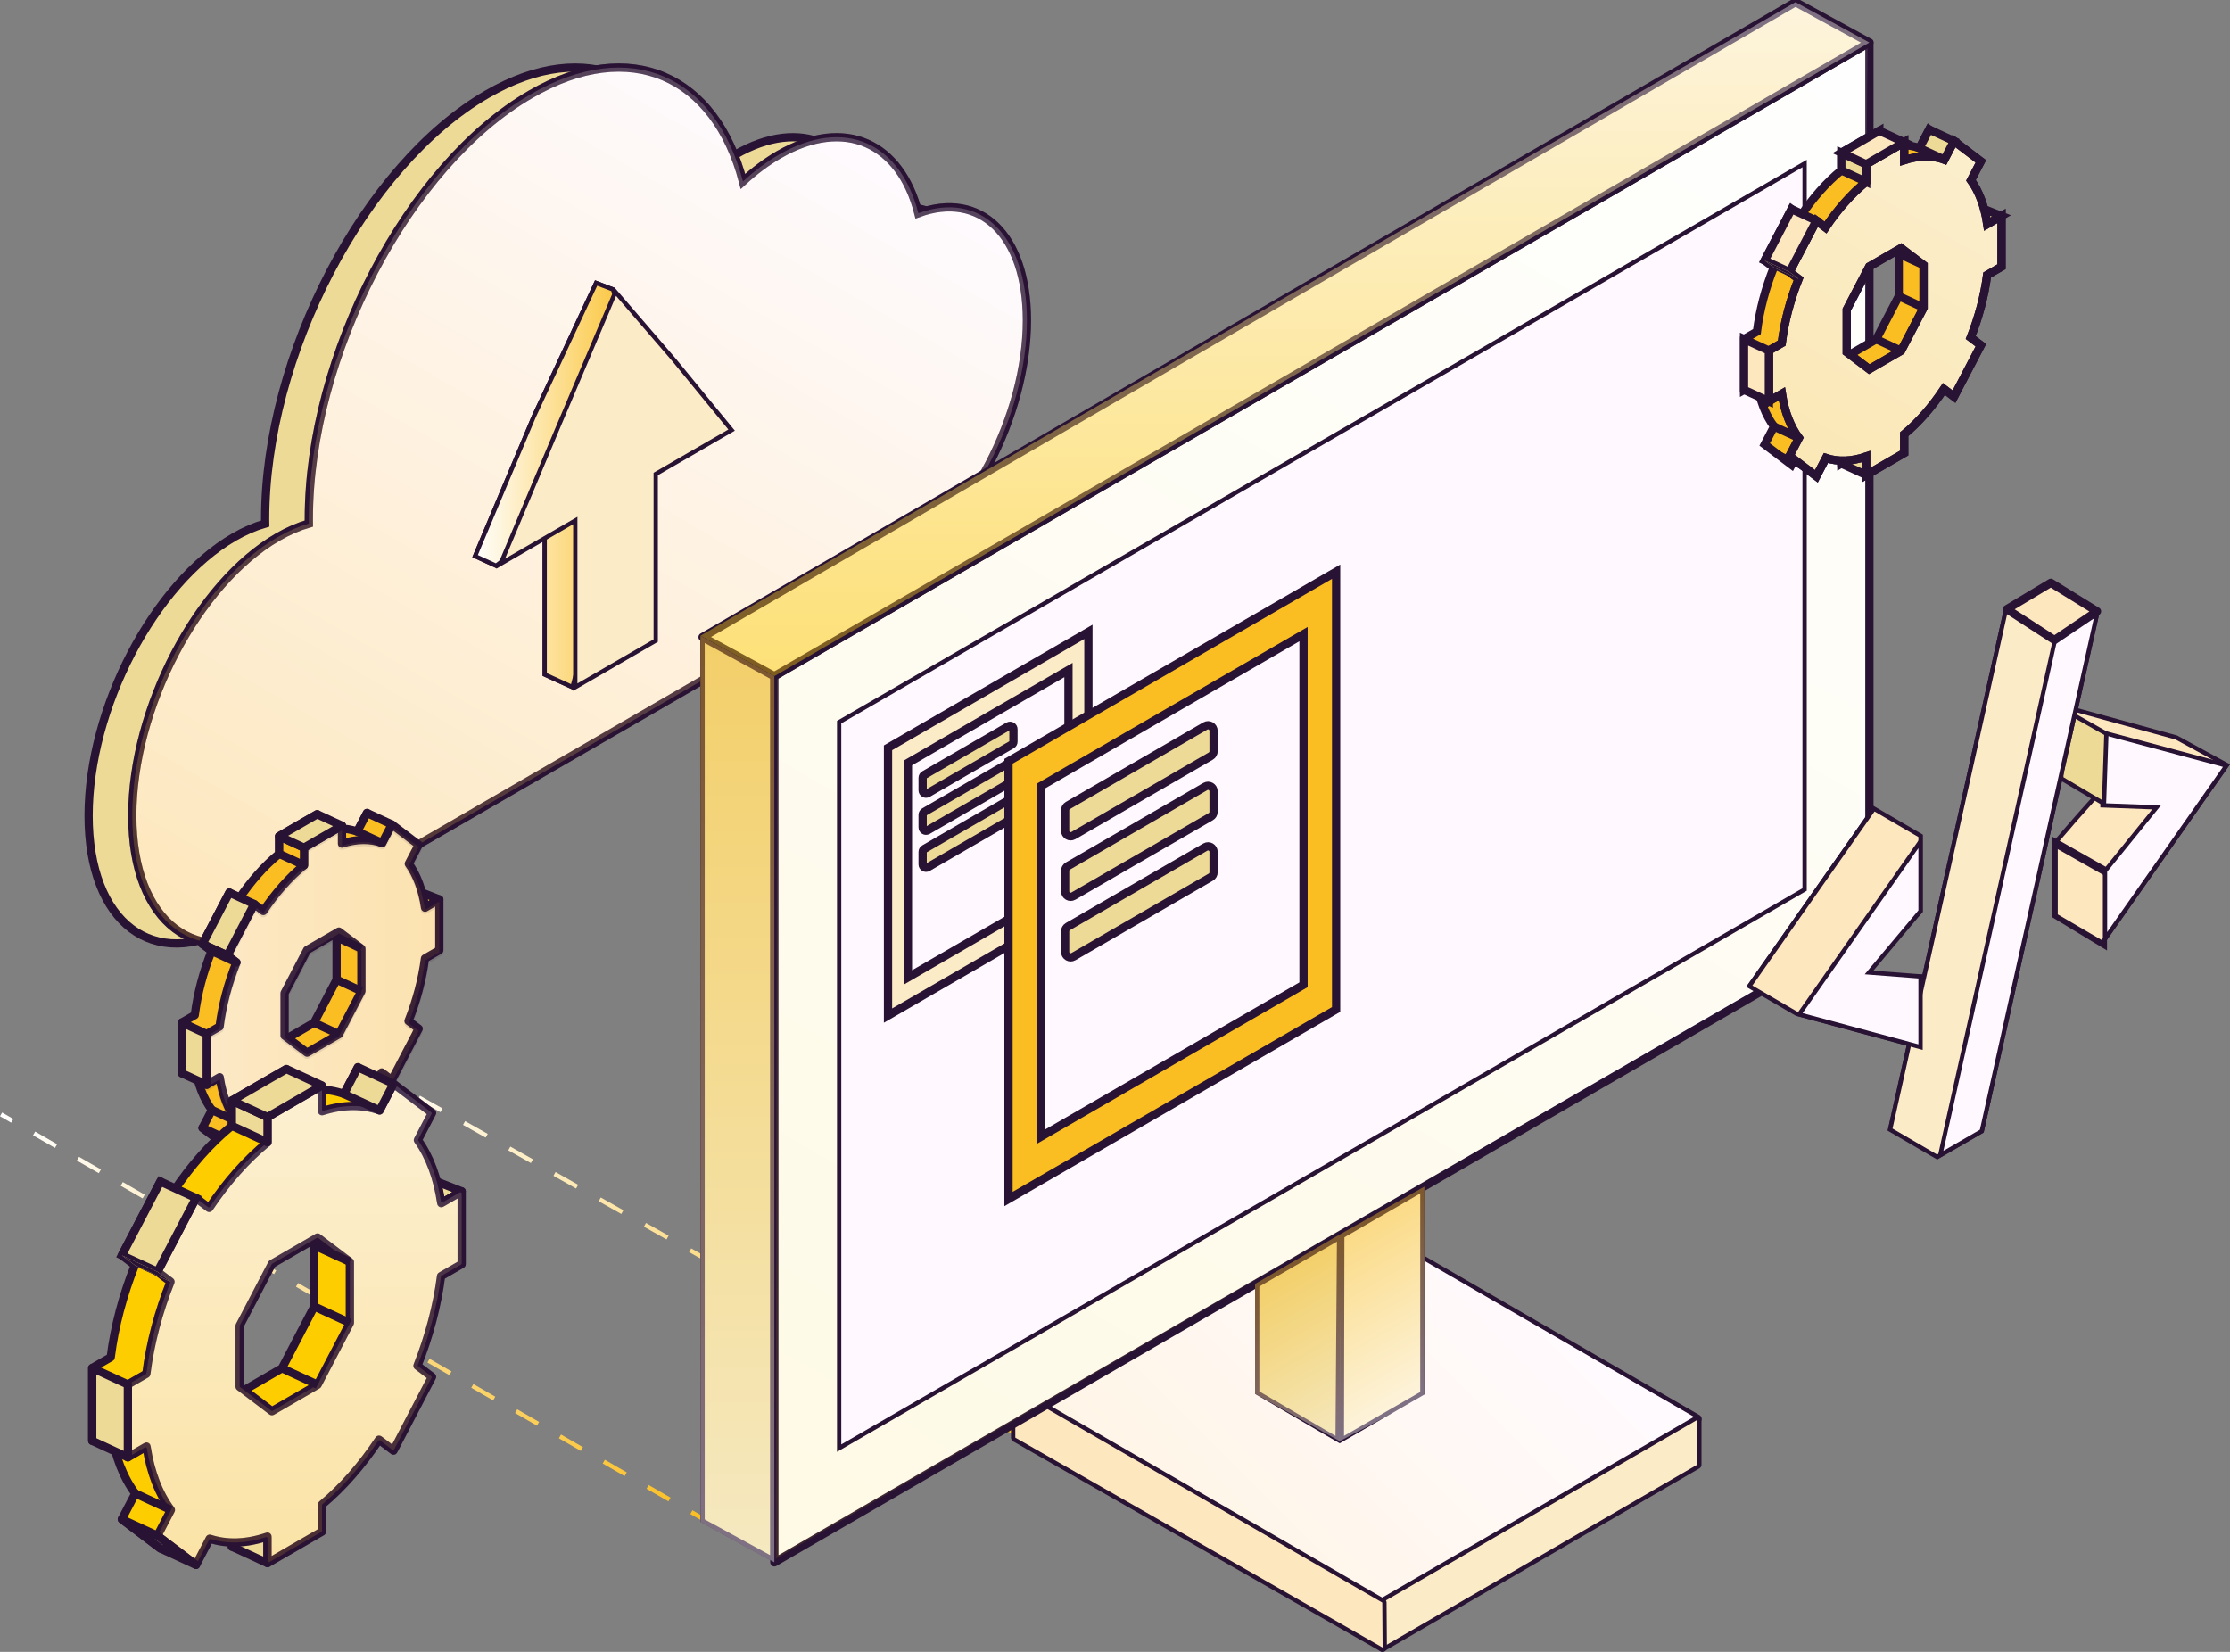
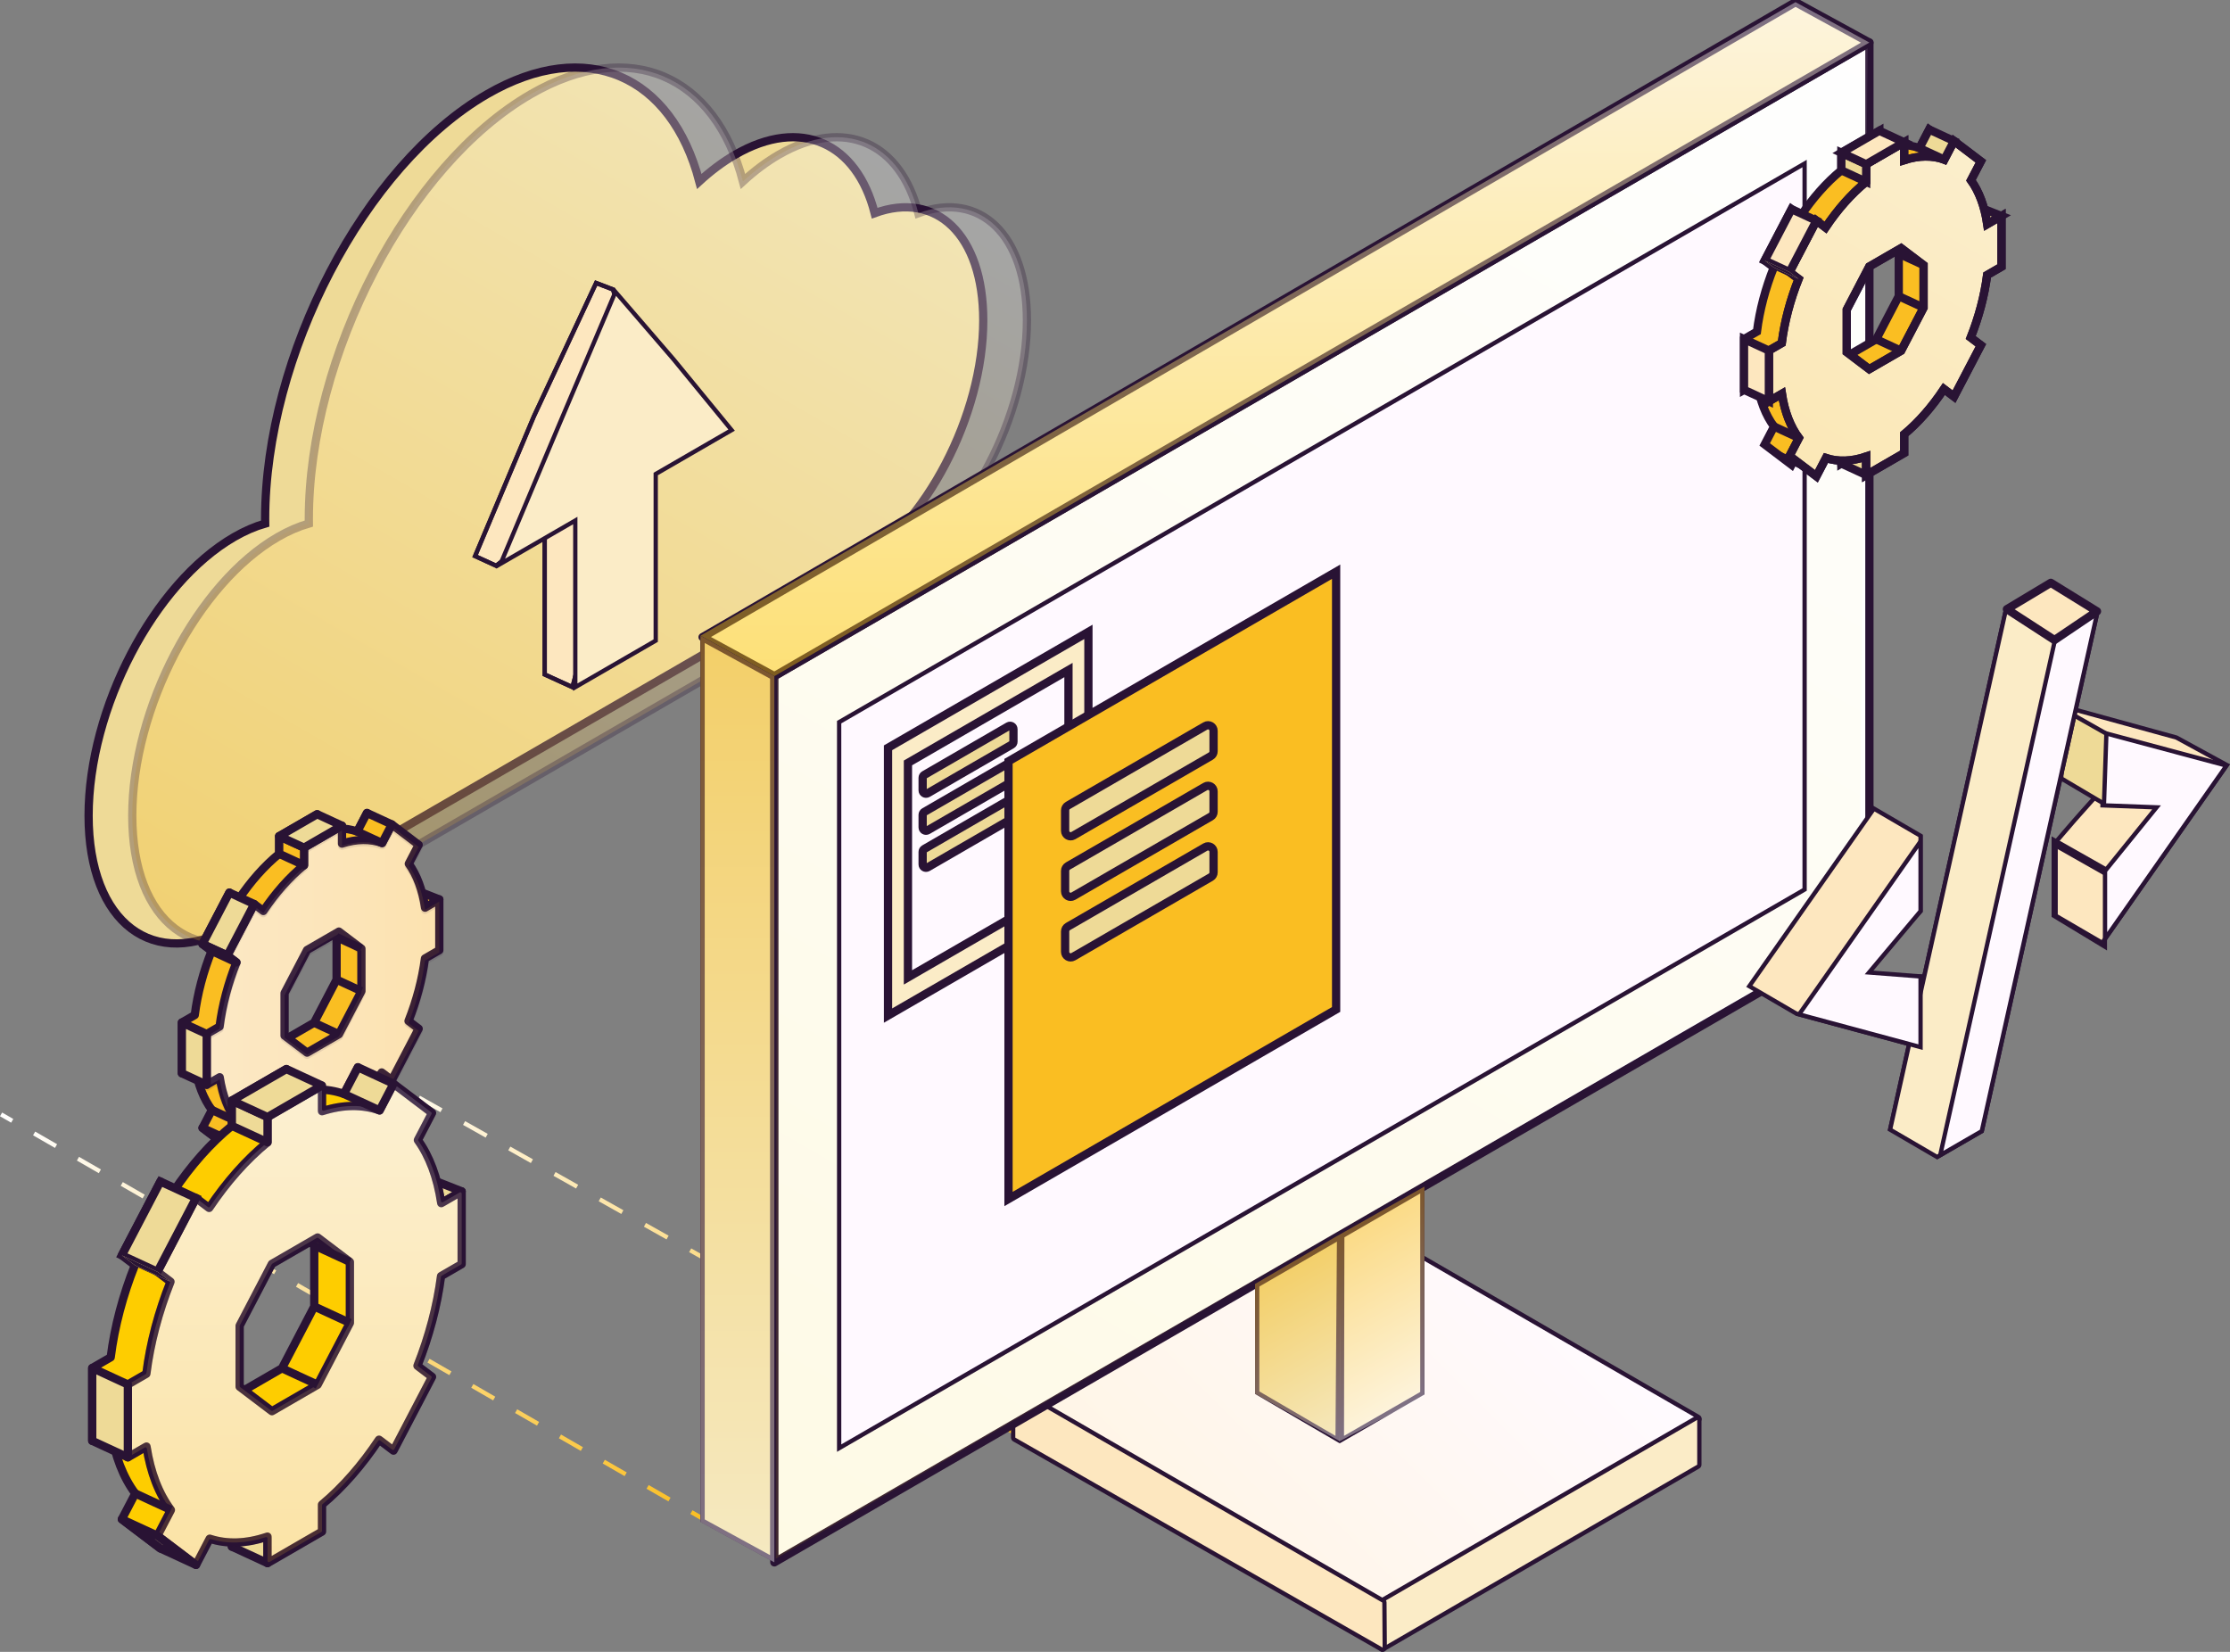
<svg xmlns="http://www.w3.org/2000/svg" width="270" height="200" viewBox="0 0 270 200" fill="none">
  <rect x="0" y="0" width="270" height="200" fill="#808080" stroke="none" />
  <g clip-path="url(#clip0_203_2766)">
    <path d="M123.118 173.937L121.76 173.172L122.014 172.718L123.372 173.483L123.118 173.937Z" fill="url(#paint0_linear_203_2766)" />
    <path d="M119.023 171.631L116.286 170.091L116.54 169.637L119.277 171.178L119.023 171.631ZM113.547 168.55L110.81 167.009L111.064 166.555L113.801 168.096L113.547 168.55ZM108.073 165.468L105.336 163.927L105.589 163.474L108.327 165.014L108.073 165.468ZM102.598 162.388L99.861 160.847L100.115 160.393L102.852 161.934L102.598 162.388ZM97.124 159.306L94.387 157.766L94.641 157.312L97.378 158.852L97.124 159.306ZM91.648 156.225L88.911 154.684L89.165 154.23L91.902 155.771L91.648 156.225ZM86.174 153.143L83.437 151.602L83.691 151.149L86.428 152.689L86.174 153.143ZM80.7 150.063L77.962 148.522L78.216 148.068L80.953 149.609L80.7 150.063ZM75.225 146.981L72.488 145.441L72.742 144.987L75.479 146.527L75.225 146.981ZM69.749 143.9L67.012 142.359L67.266 141.905L70.003 143.446L69.749 143.9ZM64.275 140.818L61.538 139.277L61.792 138.824L64.529 140.364L64.275 140.818ZM58.801 137.737L56.063 136.196L56.317 135.742L59.054 137.283L58.801 137.737ZM53.326 134.656L50.589 133.115L50.843 132.662L53.58 134.202L53.326 134.656ZM47.85 131.575L45.113 130.034L45.367 129.58L48.104 131.121L47.85 131.575Z" fill="url(#paint1_linear_203_2766)" />
    <path d="M42.376 128.493L41.018 127.728L41.272 127.274L42.63 128.039L42.376 128.493Z" fill="url(#paint2_linear_203_2766)" />
    <path d="M84.935 184.087L83.584 183.308L83.843 182.857L85.194 183.635L84.935 184.087Z" fill="url(#paint3_linear_203_2766)" />
    <path d="M80.931 181.78L78.279 180.252L78.538 179.8L81.19 181.329L80.931 181.78ZM75.626 178.723L72.974 177.195L73.233 176.744L75.885 178.272L75.626 178.723ZM70.32 175.667L67.668 174.139L67.927 173.687L70.579 175.216L70.32 175.667ZM65.015 172.61L62.362 171.082L62.621 170.631L65.273 172.159L65.015 172.61ZM59.709 169.554L57.057 168.026L57.316 167.574L59.968 169.103L59.709 169.554ZM54.405 166.496L51.753 164.968L52.012 164.517L54.664 166.045L54.405 166.496ZM49.099 163.44L46.447 161.911L46.706 161.46L49.358 162.988L49.099 163.44ZM43.794 160.383L41.142 158.855L41.401 158.404L44.053 159.932L43.794 160.383ZM38.488 157.327L35.836 155.798L36.095 155.347L38.747 156.875L38.488 157.327ZM33.183 154.27L30.531 152.742L30.79 152.291L33.442 153.819L33.183 154.27ZM27.877 151.214L25.225 149.685L25.484 149.234L28.136 150.762L27.877 151.214ZM22.572 148.156L19.919 146.628L20.178 146.176L22.831 147.705L22.572 148.156ZM17.266 145.099L14.614 143.571L14.873 143.12L17.525 144.648L17.266 145.099ZM11.962 142.043L9.31 140.515L9.569 140.063L12.221 141.592L11.962 142.043ZM6.656 138.986L4.003 137.458L4.262 137.007L6.914 138.535L6.656 138.986Z" fill="url(#paint4_linear_203_2766)" />
    <path d="M1.351 135.93L0 135.152L0.259 134.7L1.61 135.479L1.351 135.93Z" fill="url(#paint5_linear_203_2766)" />
    <path d="M105.902 25.812C103.744 17.317 97 14.108 89.007 18.732C87.51 19.599 86.056 20.692 84.667 21.966C81.313 9.189 71.076 4.404 58.967 11.411C44.13 19.995 32.102 43.024 32.102 62.849C32.102 63.03 32.105 63.208 32.108 63.389C30.895 63.737 29.638 64.275 28.347 65.021C18.615 70.651 10.727 85.757 10.727 98.76C10.727 111.764 18.615 117.74 28.347 112.11L103.45 68.657C112.064 63.672 119.049 50.3 119.049 38.79C119.049 28.393 113.352 23.073 105.902 25.812Z" fill="#EEDA97" stroke="#291334" stroke-miterlimit="10" />
-     <path d="M111.19 25.812C109.032 17.317 102.288 14.108 94.295 18.732C92.798 19.599 91.344 20.692 89.956 21.966C86.602 9.189 76.365 4.404 64.255 11.411C49.419 19.995 37.391 43.024 37.391 62.849C37.391 63.03 37.394 63.208 37.396 63.389C36.183 63.737 34.926 64.275 33.635 65.021C23.904 70.651 16.015 85.757 16.015 98.76C16.015 111.764 23.904 117.74 33.635 112.11L108.737 68.657C117.351 63.672 124.334 50.3 124.334 38.79C124.337 28.393 118.64 23.073 111.19 25.812Z" fill="#FFF9FF" stroke="#291334" stroke-miterlimit="10" />
    <path opacity="0.3" d="M111.19 25.812C109.032 17.317 102.288 14.108 94.295 18.732C92.798 19.599 91.344 20.692 89.956 21.966C86.602 9.189 76.365 4.404 64.255 11.411C49.419 19.995 37.391 43.024 37.391 62.849C37.391 63.03 37.394 63.208 37.396 63.389C36.183 63.737 34.926 64.275 33.635 65.021C23.904 70.651 16.015 85.757 16.015 98.76C16.015 111.764 23.904 117.74 33.635 112.11L108.737 68.657C117.351 63.672 124.334 50.3 124.334 38.79C124.337 28.393 118.64 23.073 111.19 25.812Z" fill="url(#paint6_linear_203_2766)" stroke="#291334" stroke-miterlimit="10" />
    <path d="M65.953 81.664V63.986L60.069 68.495L57.522 67.329L64.65 50.391L72.176 34.263L74.226 35.049L77.765 46.893L75.696 58.531L69.316 83.198L65.953 81.664Z" fill="#FDE7BF" />
    <path d="M72.308 34.593L74.013 35.248L77.498 46.908L75.442 58.466L69.141 82.832L66.211 81.496V64.512V63.459L65.375 64.1L60.032 68.196L57.855 67.199L64.881 50.502L72.308 34.593ZM72.043 33.934L64.411 50.289L57.184 67.461L60.102 68.797L65.693 64.512V81.832L69.49 83.565L75.951 58.577L78.032 46.878L74.439 34.852L72.043 33.934Z" fill="#291334" />
-     <path d="M65.953 81.664V63.986L60.069 68.495L57.522 67.329L64.65 50.391L72.176 34.263L74.226 35.049L77.765 46.893L75.696 58.531L69.316 83.198L65.953 81.664Z" fill="url(#paint7_linear_203_2766)" />
    <path d="M72.308 34.593L74.013 35.248L77.498 46.908L75.442 58.466L69.141 82.832L66.211 81.496V64.512V63.459L65.375 64.1L60.032 68.196L57.855 67.199L64.881 50.502L72.308 34.593ZM72.043 33.934L64.411 50.289L57.184 67.461L60.102 68.797L65.693 64.512V81.832L69.49 83.565L75.951 58.577L78.032 46.878L74.439 34.852L72.043 33.934Z" fill="#291334" />
    <path d="M69.654 63.023L60.611 68.256L67.537 51.797L74.514 35.339L81.553 43.505L88.58 52.073L79.393 57.389V77.561L69.654 83.196V63.023Z" fill="#FBECC7" />
    <path d="M74.59 35.825L81.348 43.666L88.185 52.002L79.393 57.089L79.133 57.24V57.541V77.413L69.913 82.747V63.474V62.573L69.133 63.024L61.149 67.643L67.773 51.9L74.59 35.825ZM74.439 34.852L67.298 51.697L60.072 68.869L69.395 63.474V83.646L79.653 77.711V57.539L88.975 52.145L81.75 43.335L74.439 34.852Z" fill="#291334" />
    <path d="M173.342 98.967C183.54 74.952 180.816 50.797 167.259 45.015C153.702 39.233 134.444 54.014 124.246 78.029C114.048 102.045 116.772 126.2 130.329 131.982C143.886 137.763 163.144 122.982 173.342 98.967Z" fill="white" stroke="#291334" stroke-miterlimit="10" />
    <path d="M123.447 174.06L161.256 152.184L204.995 177.491L167.186 199.367L123.447 174.06Z" fill="white" />
    <path d="M161.256 152.485L204.476 177.491L167.186 199.067L123.966 174.061L161.256 152.485ZM161.256 151.883L122.927 174.06L167.185 199.668L205.515 177.491L161.256 151.883Z" fill="#291334" />
    <path d="M167.186 194.222C167.141 194.222 167.096 194.211 167.056 194.187L122.798 168.579C122.718 168.533 122.668 168.446 122.668 168.353C122.668 168.261 122.718 168.174 122.798 168.128L161.128 145.951C161.168 145.929 161.213 145.916 161.258 145.916C161.303 145.916 161.348 145.927 161.388 145.951L205.646 171.559C205.726 171.605 205.776 171.692 205.776 171.785C205.776 171.877 205.726 171.964 205.646 172.01L167.318 194.187C167.276 194.209 167.231 194.222 167.186 194.222Z" fill="#FFF9FF" />
    <path d="M161.256 146.177L205.514 171.784L167.185 193.961L122.927 168.353L161.256 146.177ZM161.256 145.656C161.166 145.656 161.077 145.68 160.996 145.726L122.666 167.903C122.506 167.996 122.406 168.168 122.406 168.354C122.406 168.54 122.505 168.712 122.666 168.806L166.925 194.414C167.005 194.46 167.095 194.484 167.185 194.484C167.275 194.484 167.364 194.46 167.445 194.414L205.775 172.237C205.935 172.144 206.035 171.972 206.035 171.786C206.035 171.6 205.936 171.428 205.775 171.334L161.516 145.726C161.435 145.679 161.346 145.656 161.256 145.656Z" fill="#291334" />
    <g opacity="0.1">
      <path d="M205.515 171.785L167.186 193.961L122.927 168.353L161.256 146.177L205.515 171.785Z" fill="url(#paint8_linear_203_2766)" />
    </g>
    <path d="M167.361 199.712C167.316 199.712 167.271 199.701 167.231 199.677C167.151 199.631 167.101 199.544 167.101 199.452V194.027C167.101 193.934 167.151 193.848 167.231 193.801L205.361 171.687C205.401 171.664 205.446 171.652 205.492 171.652C205.537 171.652 205.582 171.664 205.622 171.687C205.702 171.734 205.752 171.82 205.752 171.913V177.338C205.752 177.431 205.702 177.517 205.622 177.563L167.491 199.677C167.451 199.701 167.406 199.712 167.361 199.712Z" fill="#FBECC7" />
    <path d="M205.492 171.913V177.338L167.361 199.452V194.027L205.492 171.913ZM205.492 171.393C205.402 171.393 205.312 171.417 205.231 171.463L167.101 193.577C166.941 193.67 166.842 193.842 166.842 194.027V199.452C166.842 199.637 166.941 199.81 167.102 199.903C167.182 199.95 167.272 199.973 167.361 199.973C167.451 199.973 167.541 199.95 167.621 199.903L205.752 177.789C205.912 177.697 206.011 177.525 206.011 177.339V171.915C206.011 171.729 205.912 171.556 205.751 171.463C205.671 171.416 205.582 171.393 205.492 171.393Z" fill="#291334" />
    <path d="M167.403 199.739C167.359 199.739 167.314 199.728 167.274 199.706L122.799 174.287C122.718 174.241 122.668 174.154 122.668 174.061V168.355C122.668 168.262 122.718 168.175 122.798 168.129C122.838 168.106 122.883 168.094 122.928 168.094C122.973 168.094 123.018 168.105 123.058 168.129L167.493 193.803C167.573 193.85 167.622 193.935 167.623 194.026L167.664 199.479C167.665 199.571 167.615 199.658 167.535 199.706C167.493 199.728 167.448 199.739 167.403 199.739Z" fill="#FDE7BF" />
    <path d="M122.927 168.353L167.361 194.028L167.402 199.479L122.928 174.06V168.353M122.927 167.833C122.837 167.833 122.748 167.857 122.666 167.903C122.506 167.996 122.406 168.168 122.406 168.355V174.061C122.406 174.248 122.506 174.421 122.669 174.514L167.144 199.933C167.224 199.978 167.312 200.001 167.401 200.001C167.493 200.001 167.583 199.978 167.664 199.93C167.824 199.836 167.922 199.663 167.92 199.477L167.879 194.026C167.878 193.842 167.779 193.672 167.619 193.579L123.187 167.903C123.107 167.857 123.017 167.833 122.927 167.833Z" fill="#291334" />
    <path d="M162.535 139.954L172.216 134.289V168.684L162.468 174.301L162.535 139.954Z" fill="#FBECC7" />
    <path d="M171.955 134.743V168.534L162.728 173.85L162.795 140.104L171.955 134.743ZM172.474 133.836L162.276 139.805L162.206 174.752L172.474 168.836V133.836Z" fill="#291334" />
    <path d="M152.217 168.617V134.211L162.205 139.764L161.95 174.3L152.217 168.617Z" fill="#EEDA97" />
    <path d="M152.476 134.652L161.945 139.915L161.695 173.848L152.477 168.467V134.652M151.957 133.769V168.768L162.207 174.752L162.467 139.612L151.957 133.769Z" fill="#291334" />
    <path d="M85.066 77.122L217.132 0.711V107.409L85.066 183.82V77.122Z" fill="white" />
    <path d="M216.872 1.162V107.258L85.326 183.369V77.272L216.872 1.162ZM217.391 0.261L84.807 76.972V184.27L217.391 107.558V0.261Z" fill="#291334" />
    <path d="M226.34 112.451L93.756 189.162V81.863L226.34 5.151V112.451Z" fill="white" stroke="#291334" stroke-miterlimit="10" stroke-linejoin="round" />
    <path opacity="0.1" d="M225.094 112.457L93.925 188.724L94.076 81.481L226.133 4.955L225.094 112.457Z" fill="url(#paint9_linear_203_2766)" />
    <path d="M101.601 87.432L218.496 19.798V107.697L101.601 175.331V87.432Z" fill="#FFF9FF" />
    <path d="M218.236 20.249V107.547L101.86 174.881V87.583L218.236 20.249ZM218.755 19.347L101.341 87.282V175.783L218.755 107.848V19.347Z" fill="#291334" />
    <path d="M217.391 0.261L226.34 5.151L93.755 81.864L85.064 77.139L217.391 0.261Z" fill="#FBECC7" stroke="#291334" stroke-miterlimit="10" stroke-linejoin="round" />
    <path opacity="0.4" d="M217.391 0.261L226.339 5.151L93.755 81.864L84.807 76.972L217.391 0.261Z" fill="url(#paint10_linear_203_2766)" />
    <path d="M85.066 184.116V77.411L93.494 82.019V188.725L85.066 184.116Z" fill="#EEDA97" />
    <path d="M85.326 77.849L93.236 82.173V188.286L85.326 183.962V77.849ZM84.807 76.972V184.27L93.755 189.162V81.864L84.807 76.972Z" fill="#291334" />
    <path opacity="0.4" d="M84.807 76.972L93.755 81.864V189.162L84.807 184.271V76.972Z" fill="url(#paint11_linear_203_2766)" />
    <path d="M131.781 108.923L107.517 122.962V90.54L131.781 76.501V108.923Z" fill="#FBECC7" stroke="#291334" stroke-miterlimit="10" />
    <path d="M129.366 107.094L109.931 118.339V92.37L129.366 81.124V107.094Z" fill="#FFF9FF" stroke="#291334" stroke-miterlimit="10" />
    <path d="M122.501 90.156L112.324 96.044C112.051 96.202 111.71 96.005 111.71 95.689V94.174C111.71 94.027 111.788 93.891 111.914 93.819L122.091 87.93C122.364 87.772 122.705 87.969 122.705 88.285V89.801C122.706 89.947 122.629 90.083 122.501 90.156Z" fill="#EEDA97" stroke="#291334" stroke-miterlimit="10" />
    <path d="M122.501 94.64L112.324 100.528C112.051 100.686 111.71 100.49 111.71 100.174V98.658C111.71 98.511 111.788 98.376 111.914 98.303L122.091 92.415C122.364 92.257 122.705 92.453 122.705 92.769V94.285C122.706 94.43 122.629 94.566 122.501 94.64Z" fill="#EEDA97" stroke="#291334" stroke-miterlimit="10" />
    <path d="M122.501 99.123L112.324 105.012C112.051 105.17 111.71 104.973 111.71 104.657V103.141C111.71 102.995 111.788 102.859 111.914 102.787L122.091 96.898C122.364 96.74 122.705 96.937 122.705 97.253V98.769C122.706 98.915 122.629 99.051 122.501 99.123Z" fill="#EEDA97" stroke="#291334" stroke-miterlimit="10" />
    <path d="M48.461 108.506C48.142 106.329 47.46 104.534 46.489 103.185L47.686 100.893L44.435 98.43L43.259 100.681C41.828 100.172 40.181 100.174 38.403 100.749V98.58L33.804 101.24V103.369C32.001 104.839 30.331 106.738 28.878 108.908L27.771 108.069L24.52 114.296L25.621 115.13C24.615 117.653 23.907 120.298 23.581 122.9L22.02 123.803V129.947L23.596 129.036C23.932 131.24 24.646 133.047 25.655 134.389L24.52 136.562L27.771 139.025L28.927 136.813C30.369 137.287 32.022 137.245 33.804 136.635V138.874L38.403 136.213V133.935C40.163 132.469 41.791 130.592 43.211 128.457L44.435 129.385L47.686 123.159L46.455 122.226C47.428 119.767 48.118 117.194 48.446 114.659L50.184 113.653V107.509L48.461 108.506ZM40.753 118.61L38.028 123.827L34.175 126.056L31.451 123.992V118.845L34.175 113.628L38.028 111.399L40.753 113.463V118.61Z" fill="#FABE22" stroke="#291334" stroke-miterlimit="10" stroke-linejoin="round" />
    <path d="M36.81 140.264L33.804 138.874V136.635L36.81 137.752V140.264Z" fill="#FABE22" stroke="#291334" stroke-miterlimit="10" stroke-linejoin="round" />
    <path d="M53.191 108.898L51.092 108.07L51.467 109.896L53.191 108.898Z" fill="#FABE22" stroke="#291334" stroke-miterlimit="10" stroke-linejoin="round" />
    <path d="M51.466 109.896C51.147 107.719 50.466 105.924 49.495 104.575L50.692 102.283L47.441 99.82L46.265 102.071C44.834 101.562 43.187 101.564 41.408 102.139V99.97L36.81 102.631V104.759C35.007 106.229 33.337 108.128 31.884 110.298L30.777 109.459L27.526 115.685L28.627 116.519C27.621 119.041 26.913 121.687 26.586 124.289L25.026 125.192V131.336L26.601 130.425C26.938 132.629 27.652 134.435 28.66 135.778L27.526 137.951L30.777 140.414L31.933 138.202C33.374 138.675 35.028 138.634 36.81 138.024V140.263L41.408 137.602V135.324C43.169 133.858 44.797 131.981 46.217 129.846L47.441 130.773L50.692 124.548L49.461 123.615C50.434 121.156 51.124 118.583 51.451 116.048L53.19 115.042V108.898L51.466 109.896ZM43.759 120.002L41.034 125.218L37.181 127.447L34.456 125.384V120.236L37.181 115.02L41.034 112.791L43.759 114.854V120.002Z" fill="#FDE7BF" stroke="#291334" stroke-miterlimit="10" stroke-linejoin="round" />
    <path opacity="0.1" d="M51.466 110.156C51.147 107.98 50.466 106.185 49.495 104.836L50.692 102.544L47.441 100.081L46.265 102.332C44.834 101.823 43.187 101.824 41.408 102.4V100.231L36.81 102.891V105.02C35.007 106.489 33.337 108.389 31.884 110.559L30.777 109.72L27.526 115.946L28.627 116.78C27.621 119.302 26.913 121.947 26.586 124.55L25.026 125.453V131.597L26.601 130.686C26.938 132.89 27.652 134.696 28.66 136.039L27.526 138.212L30.777 140.675L31.933 138.462C33.374 138.936 35.028 138.895 36.81 138.284V140.523L41.408 137.863V135.585C43.169 134.118 44.797 132.241 46.217 130.106L47.441 131.034L50.692 124.808L49.461 123.876C50.434 121.417 51.124 118.843 51.451 116.308L53.19 115.303V109.159L51.466 110.156ZM43.759 120.261L41.034 125.478L37.181 127.707L34.456 125.643V120.496L37.181 115.279L41.034 113.05L43.759 115.114V120.261Z" fill="url(#paint12_linear_203_2766)" stroke="#291334" stroke-miterlimit="10" stroke-linejoin="round" />
    <path d="M40.753 113.463L43.759 114.853" stroke="#291334" stroke-miterlimit="10" />
    <path d="M40.753 118.61L43.759 120.002" stroke="#291334" stroke-miterlimit="10" />
    <path d="M38.028 123.827L41.036 125.217" stroke="#291334" stroke-miterlimit="10" />
    <path d="M27.527 137.952L24.52 136.562L27.772 139.026L30.778 140.416L27.527 137.952Z" fill="#EEDA97" stroke="#291334" stroke-miterlimit="10" stroke-linejoin="round" />
    <path d="M28.66 135.78L25.654 134.389" stroke="#291334" stroke-miterlimit="10" />
    <path d="M25.027 131.338L22.02 129.948V123.803L25.027 125.194V131.338Z" fill="#EEDA97" stroke="#291334" stroke-miterlimit="10" stroke-linejoin="round" />
    <path d="M24.52 114.296L27.527 115.686L30.778 109.462L27.772 108.07L24.52 114.296Z" fill="#EEDA97" stroke="#291334" stroke-miterlimit="10" stroke-linejoin="round" />
    <path d="M25.621 115.131L28.628 116.522L27.527 115.687L24.52 114.296L25.621 115.131Z" fill="#FABE22" stroke="#291334" stroke-miterlimit="10" stroke-linejoin="round" />
    <path d="M36.81 104.762L33.804 103.372V101.242L36.81 102.632V104.762Z" fill="#FABE22" stroke="#291334" stroke-miterlimit="10" stroke-linejoin="round" />
    <path d="M33.804 101.242L38.401 98.582L41.407 99.972L36.81 102.632L33.804 101.242Z" fill="#EEDA97" stroke="#291334" stroke-miterlimit="10" stroke-linejoin="round" />
    <path d="M46.265 102.073L43.259 100.681L44.435 98.43L47.441 99.82L46.265 102.073Z" fill="#FABE22" stroke="#291334" stroke-miterlimit="10" stroke-linejoin="round" />
    <path d="M49.109 143.678C48.653 140.555 47.673 137.977 46.28 136.042L47.997 132.753L43.331 129.218L41.643 132.45C39.59 131.719 37.227 131.72 34.674 132.548V129.436L28.075 133.253V136.309C25.489 138.416 23.091 141.143 21.007 144.258L19.417 143.054L14.75 151.989L16.33 153.186C14.887 156.806 13.871 160.601 13.403 164.336L11.165 165.631V174.448L13.424 173.141C13.907 176.304 14.932 178.895 16.379 180.822L14.75 183.941L19.417 187.477L21.076 184.301C23.143 184.981 25.517 184.922 28.074 184.047V187.26L34.673 183.442V180.173C37.197 178.069 39.537 175.375 41.573 172.311L43.33 173.642L47.996 164.707L46.23 163.368C47.626 159.839 48.615 156.146 49.087 152.508L51.583 151.063V142.246L49.109 143.678ZM38.049 158.181L34.14 165.666L28.61 168.866L24.701 165.903V158.515L28.61 151.029L34.14 147.83L38.049 150.793V158.181Z" fill="#FECD00" stroke="#291334" stroke-miterlimit="10" stroke-linejoin="round" />
    <path d="M32.39 189.255L28.075 187.26V184.047L32.39 185.65V189.255Z" fill="#EEDA97" stroke="#291334" stroke-miterlimit="10" stroke-linejoin="round" />
    <path d="M55.897 144.242L52.885 143.055L53.424 145.674L55.897 144.242Z" fill="#EEDA97" stroke="#291334" stroke-miterlimit="10" stroke-linejoin="round" />
    <path d="M53.424 145.674C52.967 142.551 51.988 139.973 50.594 138.038L52.312 134.749L47.645 131.214L45.958 134.446C43.905 133.715 41.542 133.716 38.988 134.544V131.432L32.389 135.25V138.305C29.803 140.412 27.405 143.139 25.321 146.254L23.731 145.05L19.065 153.985L20.645 155.182C19.201 158.803 18.185 162.598 17.718 166.332L15.479 167.627V176.445L17.739 175.137C18.222 178.3 19.246 180.891 20.694 182.818L19.065 185.937L23.731 189.473L25.39 186.297C27.458 186.977 29.831 186.918 32.388 186.043V189.256L38.987 185.438V182.169C41.513 180.065 43.851 177.371 45.888 174.307L47.644 175.637L52.31 166.702L50.544 165.364C51.94 161.835 52.93 158.142 53.401 154.504L55.897 153.059V144.242L53.424 145.674ZM42.362 160.175L38.453 167.661L32.923 170.861L29.014 167.898V160.51L32.923 153.024L38.453 149.825L42.362 152.787V160.175Z" fill="#FBECC7" stroke="#291334" stroke-miterlimit="10" stroke-linejoin="round" />
    <path opacity="0.2" d="M53.388 145.438C52.922 142.462 51.978 139.992 50.649 138.115C50.616 138.066 50.611 138.004 50.638 137.951L52.248 134.868C52.284 134.799 52.266 134.714 52.203 134.666L47.794 131.326C47.716 131.268 47.603 131.293 47.557 131.38L46.019 134.325C45.983 134.394 45.903 134.426 45.829 134.4C43.861 133.734 41.616 133.732 39.194 134.478C39.091 134.51 38.987 134.436 38.987 134.328V131.708C38.987 131.585 38.855 131.508 38.748 131.57L32.468 135.203C32.42 135.232 32.388 135.284 32.388 135.341V138.229C32.388 138.277 32.367 138.321 32.331 138.351C29.805 140.421 27.461 143.08 25.414 146.114C25.363 146.189 25.26 146.206 25.188 146.153L23.881 145.162C23.803 145.103 23.69 145.128 23.644 145.216L19.128 153.864C19.091 153.933 19.11 154.018 19.173 154.066L20.549 155.109C20.605 155.152 20.626 155.228 20.6 155.294C19.19 158.856 18.195 162.585 17.728 166.255C17.722 166.304 17.693 166.347 17.65 166.372L15.559 167.582C15.51 167.611 15.479 167.663 15.479 167.72V176.168C15.479 176.291 15.611 176.368 15.717 176.306L17.539 175.252C17.635 175.197 17.757 175.256 17.774 175.366C18.263 178.384 19.253 180.869 20.635 182.74C20.671 182.789 20.677 182.853 20.648 182.907L19.128 185.818C19.091 185.887 19.11 185.972 19.173 186.02L23.581 189.36C23.66 189.419 23.773 189.394 23.819 189.306L25.329 186.414C25.364 186.346 25.443 186.315 25.515 186.337C27.497 186.956 29.754 186.903 32.179 186.111C32.282 186.078 32.388 186.153 32.388 186.261V188.979C32.388 189.101 32.521 189.178 32.627 189.117L38.907 185.483C38.956 185.455 38.987 185.402 38.987 185.345V182.241C38.987 182.195 39.008 182.151 39.044 182.121C41.51 180.056 43.795 177.43 45.795 174.446C45.847 174.371 45.949 174.352 46.023 174.407L47.496 175.523C47.574 175.582 47.687 175.557 47.733 175.469L52.249 166.821C52.286 166.752 52.267 166.667 52.204 166.619L50.641 165.434C50.584 165.392 50.563 165.316 50.589 165.25C51.953 161.78 52.922 158.153 53.393 154.579C53.399 154.53 53.428 154.487 53.47 154.462L55.819 153.103C55.867 153.074 55.899 153.022 55.899 152.965V144.516C55.899 144.394 55.766 144.317 55.66 144.379L53.629 145.553C53.529 145.612 53.405 145.551 53.388 145.438ZM42.345 160.21L38.476 167.621C38.462 167.647 38.441 167.67 38.414 167.685L33.018 170.808C32.963 170.84 32.892 170.835 32.843 170.796L29.081 167.947C29.041 167.917 29.017 167.869 29.017 167.819V160.55C29.017 160.524 29.023 160.499 29.036 160.476L32.906 153.065C32.92 153.039 32.941 153.017 32.968 153.001L38.364 149.879C38.419 149.846 38.489 149.851 38.54 149.89L42.301 152.739C42.341 152.77 42.365 152.817 42.365 152.867V160.136C42.363 160.163 42.356 160.188 42.345 160.21Z" fill="url(#paint13_linear_203_2766)" stroke="#291334" stroke-miterlimit="10" stroke-linejoin="round" />
    <path d="M38.049 150.792L42.362 152.787" stroke="#291334" stroke-miterlimit="10" />
    <path d="M38.049 158.181L42.362 160.175" stroke="#291334" stroke-miterlimit="10" />
    <path d="M34.14 165.667L38.453 167.661" stroke="#291334" stroke-miterlimit="10" />
    <path d="M19.067 185.937L14.752 183.942L19.418 187.477L23.733 189.472L19.067 185.937Z" fill="#EEDA97" stroke="#291334" stroke-miterlimit="10" stroke-linejoin="round" />
    <path d="M20.696 182.819L16.381 180.823" stroke="#291334" stroke-miterlimit="10" />
    <path d="M15.479 176.444L11.166 174.449V165.631L15.479 167.627V176.444Z" fill="#EEDA97" stroke="#291334" stroke-miterlimit="10" stroke-linejoin="round" />
    <path d="M14.752 151.988L19.067 153.984L23.733 145.049L19.418 143.055L14.752 151.988Z" fill="#EEDA97" stroke="#291334" stroke-miterlimit="10" />
    <path d="M16.332 153.186L20.647 155.182L19.067 153.985L14.752 151.989L16.332 153.186Z" fill="#EEDA97" />
    <path d="M14.752 151.989L16.332 153.186L20.647 155.182L19.067 153.985L14.752 151.989Z" fill="#291334" />
    <path d="M32.39 138.305L28.075 136.31V133.253L32.39 135.249V138.305Z" fill="#EEDA97" stroke="#291334" stroke-miterlimit="10" stroke-linejoin="round" />
    <path d="M28.075 133.254L34.674 129.436L38.795 131.342C38.876 131.379 38.881 131.492 38.804 131.537L32.389 135.248L28.075 133.254Z" fill="#EEDA97" stroke="#291334" stroke-miterlimit="10" stroke-linejoin="round" />
    <path d="M45.958 134.446L41.644 132.45L43.332 129.218L47.646 131.214L45.958 134.446Z" fill="#EEDA97" stroke="#291334" stroke-miterlimit="10" stroke-linecap="round" stroke-linejoin="round" />
    <path d="M237.602 25.757C237.283 23.581 236.601 21.785 235.63 20.436L236.828 18.145L233.576 15.681L232.4 17.933C230.969 17.424 229.323 17.425 227.544 18V15.832L222.945 18.492V20.621C221.142 22.09 219.472 23.989 218.02 26.16L216.913 25.321L213.661 31.547L214.762 32.38C213.756 34.903 213.048 37.548 212.723 40.151L211.163 41.053V47.198L212.738 46.286C213.075 48.49 213.789 50.297 214.797 51.639L213.663 53.812L216.914 56.276L218.07 54.063C219.511 54.537 221.165 54.495 222.946 53.885V56.124L227.545 53.464V51.186C229.305 49.719 230.934 47.842 232.354 45.707L233.577 46.635L236.829 40.409L235.598 39.476C236.571 37.018 237.26 34.444 237.588 31.909L239.327 30.904V24.759L237.602 25.757ZM229.894 35.862L227.17 41.078L223.317 43.307L220.592 41.244V36.096L223.317 30.88L227.17 28.651L229.894 30.714V35.862Z" fill="#FABE22" stroke="#291334" stroke-miterlimit="10" />
    <path d="M225.951 57.516L222.945 56.125V53.886L225.951 55.003V57.516Z" fill="#EEDA97" stroke="#291334" stroke-miterlimit="10" />
    <path d="M242.333 26.15L240.233 25.322L240.609 27.148L242.333 26.15Z" fill="#EEDA97" stroke="#291334" stroke-miterlimit="10" />
    <path d="M240.609 27.147C240.29 24.971 239.608 23.175 238.637 21.826L239.834 19.535L236.583 17.071L235.407 19.323C233.976 18.814 232.33 18.815 230.551 19.391V17.222L225.952 19.882V22.011C224.149 23.48 222.479 25.38 221.027 27.55L219.92 26.711L216.668 32.937L217.769 33.77C216.763 36.293 216.055 38.938 215.73 41.541L214.17 42.444V48.588L215.745 47.676C216.081 49.88 216.796 51.687 217.804 53.03L216.669 55.202L219.921 57.666L221.077 55.453C222.518 55.927 224.172 55.886 225.953 55.275V57.514L230.552 54.854V52.576C232.312 51.109 233.941 49.232 235.361 47.097L236.584 48.025L239.836 41.799L238.605 40.866C239.578 38.408 240.267 35.834 240.595 33.299L242.334 32.294V26.149L240.609 27.147ZM232.901 37.252L230.177 42.469L226.323 44.698L223.599 42.634V37.486L226.323 32.27L230.177 30.041L232.901 32.104V37.252Z" fill="#FBECC7" stroke="#291334" stroke-miterlimit="10" />
    <g opacity="0.1">
      <path d="M240.609 27.147C240.29 24.971 239.608 23.175 238.637 21.826L239.834 19.535L236.583 17.071L235.407 19.323C233.976 18.814 232.33 18.815 230.551 19.391V17.222L225.952 19.882V22.011C224.149 23.48 222.479 25.38 221.027 27.55L219.92 26.711L216.668 32.937L217.769 33.77C216.763 36.293 216.055 38.938 215.73 41.541L214.17 42.444V48.588L215.745 47.676C216.081 49.88 216.796 51.687 217.804 53.03L216.669 55.202L219.921 57.666L221.077 55.453C222.518 55.927 224.172 55.886 225.953 55.275V57.514L230.552 54.854V52.576C232.312 51.109 233.941 49.232 235.361 47.097L236.584 48.025L239.836 41.799L238.605 40.866C239.578 38.408 240.267 35.834 240.595 33.299L242.334 32.294V26.149L240.609 27.147ZM232.901 37.252L230.177 42.469L226.323 44.698L223.599 42.634V37.486L226.323 32.27L230.177 30.041L232.901 32.104V37.252Z" fill="url(#paint14_linear_203_2766)" />
      <path d="M240.609 27.147C240.29 24.971 239.608 23.175 238.637 21.826L239.834 19.535L236.583 17.071L235.407 19.323C233.976 18.814 232.33 18.815 230.551 19.391V17.222L225.952 19.882V22.011C224.149 23.48 222.479 25.38 221.027 27.55L219.92 26.711L216.668 32.937L217.769 33.77C216.763 36.293 216.055 38.938 215.73 41.541L214.17 42.444V48.588L215.745 47.676C216.081 49.88 216.796 51.687 217.804 53.03L216.669 55.202L219.921 57.666L221.077 55.453C222.518 55.927 224.172 55.886 225.953 55.275V57.514L230.552 54.854V52.576C232.312 51.109 233.941 49.232 235.361 47.097L236.584 48.025L239.836 41.799L238.605 40.866C239.578 38.408 240.267 35.834 240.595 33.299L242.334 32.294V26.149L240.609 27.147ZM232.901 37.252L230.177 42.469L226.323 44.698L223.599 42.634V37.486L226.323 32.27L230.177 30.041L232.901 32.104V37.252Z" stroke="#291334" stroke-miterlimit="10" />
    </g>
    <path d="M240.609 27.147C240.29 24.971 239.608 23.175 238.637 21.826L239.834 19.535L236.583 17.071L235.407 19.323C233.976 18.814 232.33 18.815 230.551 19.391V17.222L225.952 19.882V22.011C224.149 23.48 222.479 25.38 221.027 27.55L219.92 26.711L216.668 32.937L217.769 33.77C216.763 36.293 216.055 38.938 215.73 41.541L214.17 42.444V48.588L215.745 47.676C216.081 49.88 216.796 51.687 217.804 53.03L216.669 55.202L219.921 57.666L221.077 55.453C222.518 55.927 224.172 55.886 225.953 55.275V57.514L230.552 54.854V52.576C232.312 51.109 233.941 49.232 235.361 47.097L236.584 48.025L239.836 41.799L238.605 40.866C239.578 38.408 240.267 35.834 240.595 33.299L242.334 32.294V26.149L240.609 27.147ZM232.901 37.252L230.177 42.469L226.323 44.698L223.599 42.634V37.486L226.323 32.27L230.177 30.041L232.901 32.104V37.252Z" stroke="#291334" stroke-miterlimit="10" />
    <path d="M229.895 30.714L232.901 32.105" stroke="#291334" stroke-miterlimit="10" />
    <path d="M229.895 35.862L232.901 37.252" stroke="#291334" stroke-miterlimit="10" />
    <path d="M227.17 41.079L230.177 42.469" stroke="#291334" stroke-miterlimit="10" />
    <path d="M217.048 56.053L215.739 55.061L216.534 55.428L217.842 56.42L217.048 56.053Z" fill="#FDE7BF" />
    <path d="M213.662 53.813L216.913 56.277L219.92 57.667L216.668 55.204L213.662 53.813Z" fill="#291334" />
    <path d="M217.802 53.031L214.796 51.641" stroke="#291334" stroke-miterlimit="10" />
    <path d="M214.168 48.589L211.162 47.199V41.055L214.168 42.445V48.589Z" fill="#FDE7BF" stroke="#291334" stroke-miterlimit="10" />
    <path d="M213.662 31.548L216.668 32.938L219.92 26.713L216.913 25.322L213.662 31.548Z" fill="#FDE7BF" stroke="#291334" stroke-miterlimit="10" />
    <path d="M214.763 32.382L217.769 33.772L216.668 32.938L213.662 31.548L214.763 32.382Z" fill="#EEDA97" />
    <path d="M213.662 31.548L214.763 32.382L217.769 33.772L216.668 32.938L213.662 31.548Z" fill="#291334" />
    <path d="M225.951 22.014L222.945 20.622V18.493L225.951 19.884V22.014Z" fill="#EEDA97" stroke="#291334" stroke-miterlimit="10" />
    <path d="M222.945 18.493L227.543 15.833L230.549 17.223L225.951 19.884L222.945 18.493Z" fill="#FDE7BF" stroke="#291334" stroke-miterlimit="10" />
    <path d="M235.407 19.323L232.4 17.933L233.576 15.681L236.583 17.072L235.407 19.323Z" fill="#EEDA97" stroke="#291334" stroke-miterlimit="10" />
    <path d="M161.772 122.22L122.107 145.169V92.169L161.772 69.22V122.22Z" fill="#FABE22" stroke="#291334" stroke-miterlimit="10" />
-     <path d="M157.825 119.23L126.053 137.612V95.159L157.825 76.776V119.23Z" fill="#FFF9FF" stroke="#291334" stroke-miterlimit="10" />
    <path d="M146.601 91.54L129.964 101.165C129.519 101.424 128.961 101.101 128.961 100.585V98.106C128.961 97.867 129.089 97.646 129.295 97.526L145.932 87.9C146.377 87.642 146.935 87.964 146.935 88.481V90.959C146.937 91.198 146.809 91.42 146.601 91.54Z" fill="#EEDA97" stroke="#291334" stroke-miterlimit="10" />
    <path d="M146.601 98.87L129.964 108.495C129.519 108.754 128.961 108.432 128.961 107.915V105.436C128.961 105.197 129.089 104.976 129.295 104.856L145.932 95.23C146.377 94.972 146.935 95.294 146.935 95.811V98.289C146.937 98.529 146.809 98.751 146.601 98.87Z" fill="#EEDA97" stroke="#291334" stroke-miterlimit="10" />
    <path d="M146.601 106.2L129.964 115.826C129.519 116.084 128.961 115.762 128.961 115.246V112.767C128.961 112.528 129.089 112.307 129.295 112.187L145.932 102.561C146.377 102.302 146.935 102.625 146.935 103.141V105.62C146.937 105.859 146.809 106.08 146.601 106.2Z" fill="#EEDA97" stroke="#291334" stroke-miterlimit="10" />
    <path d="M248.899 102.118V110.731L254.609 114.189V105.361L248.899 102.118Z" fill="#EEDA97" stroke="#291334" stroke-miterlimit="10" />
    <g opacity="0.4">
      <path d="M172.461 143.668L161.687 149.762L151.957 155.453V168.748L162.209 174.49L172.461 169.05V143.668Z" fill="url(#paint15_linear_203_2766)" />
    </g>
    <path d="M248.889 110.861V101.97C251.361 99.053 255.439 94.424 256.059 94.205L257.853 93.568L255.954 93.7C255.204 93.751 250.126 93.978 248.889 94.032V85.277L263.514 89.298L269.619 92.63L254.533 114.152L248.889 110.861Z" fill="#FDE7BF" />
    <path d="M249.148 85.62L263.416 89.541L269.238 92.719L254.456 113.808L249.147 110.712V102.067C252.1 98.583 255.442 94.871 256.121 94.466C256.575 94.382 256.588 94.012 256.584 93.934C256.578 93.76 256.453 93.43 256.024 93.43C255.979 93.43 255.932 93.435 255.885 93.445C255.044 93.499 250.689 93.694 249.146 93.763V85.62M248.629 84.936V94.304C248.629 94.304 255.108 94.019 255.972 93.959C255.992 93.952 256.01 93.948 256.025 93.948C256.097 93.948 256.074 93.952 255.972 93.959C255.048 94.288 248.629 101.875 248.629 101.875V111.012L254.609 114.497L269.999 92.54L263.612 89.055L248.629 84.936Z" fill="#291334" />
    <path d="M254.868 105.453L261.107 97.751L254.566 97.506L254.857 88.759L269.572 92.697L254.868 113.675V105.453Z" fill="#FFF9FF" />
    <path d="M255.106 89.095L269.146 92.852L255.129 112.851V105.546L260.982 98.32L261.638 97.51L260.598 97.471L254.836 97.255L255.106 89.095ZM254.608 88.423L254.298 97.757L260.577 97.992L254.608 105.361V114.498L269.998 92.541L254.608 88.423Z" fill="#291334" />
    <path d="M248.96 102.128L254.934 105.512" stroke="#291334" stroke-miterlimit="10" />
    <path d="M249.579 94.254V85.742L255.035 88.832L254.745 97.309L249.579 94.254Z" fill="#EEDA97" />
    <path d="M249.839 86.189L254.769 88.982L254.5 96.861L249.839 94.104V86.189ZM249.319 85.296V94.401L254.989 97.755L255.299 88.683L249.319 85.296Z" fill="#291334" />
    <path d="M211.85 119.331L226.554 98.381V106.832L220.32 114.256L226.554 114.739V123.294L211.85 119.331Z" fill="#FCFCFC" />
-     <path d="M226.293 99.205V106.738L220.446 113.701L219.794 114.477L220.804 114.555L226.293 114.98V122.955L212.275 119.176L226.293 99.205ZM226.814 97.559L211.424 119.486L226.814 123.633V114.496L220.845 114.033L226.814 106.925V97.559Z" fill="#291334" />
    <path d="M217.504 122.73L211.798 119.404L226.889 97.905L232.533 101.194V110.311L225.398 118.078L232.533 118.238V126.781L217.504 122.73Z" fill="#FDE7BF" />
    <path d="M226.964 98.249L232.274 101.345V110.21L225.596 117.477L224.818 118.325L225.967 118.351L232.273 118.493V126.441L217.604 122.488L212.173 119.323L226.964 98.249ZM226.814 97.559L211.424 119.486L217.404 122.971L232.794 127.118V117.981L225.979 117.828L232.794 110.41V101.043L226.814 97.559Z" fill="#291334" />
    <path d="M242.889 73.737L247.921 70.826L233.965 133.467L228.934 136.378L242.889 73.737Z" fill="#FCFCFC" />
    <path d="M247.538 71.347L233.736 133.297L229.315 135.855L243.117 73.905L247.538 71.347ZM248.304 70.303L242.661 73.569L228.552 136.899L234.195 133.635L248.304 70.303Z" fill="#291334" />
    <path d="M228.846 136.77L242.888 73.737L248.303 70.604L253.988 73.919L239.946 136.952L234.532 140.085L228.846 136.77Z" fill="#FBECC7" />
    <path d="M248.303 70.905L253.695 74.048L239.717 136.784L234.532 139.784L229.14 136.641L243.116 73.905L248.303 70.905ZM248.304 70.303L242.661 73.569L228.552 136.899L234.532 140.385L240.175 137.12L254.285 73.79L248.304 70.303Z" fill="#291334" />
    <path d="M248.868 77.223L253.901 74.311L239.946 136.952L234.913 139.863L248.868 77.223Z" fill="#FFF9FF" />
    <path d="M253.519 74.833L239.717 136.782L235.296 139.34L249.097 77.39L253.519 74.833ZM254.283 73.79L248.64 77.055L234.531 140.386L240.175 137.121L254.283 73.79Z" fill="#291334" />
    <path d="M217.829 122.818L232.533 101.867V110.317L226.3 117.741L232.533 118.224V126.781L217.829 122.818Z" fill="#FFF9FF" />
    <path d="M232.274 102.69V110.223L226.427 117.186L225.775 117.962L226.785 118.04L232.274 118.465V126.441L218.255 122.662L232.274 102.69ZM232.793 101.045L217.403 122.972L232.793 127.119V117.982L226.825 117.52L232.793 110.411V101.045Z" fill="#291334" />
    <path d="M242.868 73.714L248.64 77.054L242.868 73.714Z" fill="#291334" />
    <path d="M253.896 74.017L248.304 70.564L242.987 73.756L248.748 77.492L253.896 74.017Z" fill="#FDE7BF" stroke="#291334" stroke-miterlimit="10" stroke-linejoin="round" />
  </g>
  <defs>
    <linearGradient id="paint0_linear_203_2766" x1="41.016" y1="173.327" x2="123.373" y2="173.327" gradientUnits="userSpaceOnUse">
      <stop stop-color="white" />
      <stop offset="1" stop-color="#FABE22" />
    </linearGradient>
    <linearGradient id="paint1_linear_203_2766" x1="42.435" y1="150.606" x2="123.298" y2="150.606" gradientUnits="userSpaceOnUse">
      <stop stop-color="white" />
      <stop offset="1" stop-color="#FABE22" />
    </linearGradient>
    <linearGradient id="paint2_linear_203_2766" x1="41.017" y1="127.884" x2="123.374" y2="127.884" gradientUnits="userSpaceOnUse">
      <stop stop-color="white" />
      <stop offset="1" stop-color="#FABE22" />
    </linearGradient>
    <linearGradient id="paint3_linear_203_2766" x1="-0.004" y1="183.472" x2="85.194" y2="183.472" gradientUnits="userSpaceOnUse">
      <stop stop-color="white" />
      <stop offset="1" stop-color="#FABE22" />
    </linearGradient>
    <linearGradient id="paint4_linear_203_2766" x1="1.371" y1="159.393" x2="85.126" y2="159.393" gradientUnits="userSpaceOnUse">
      <stop stop-color="white" />
      <stop offset="1" stop-color="#FABE22" />
    </linearGradient>
    <linearGradient id="paint5_linear_203_2766" x1="0" y1="135.315" x2="85.197" y2="135.315" gradientUnits="userSpaceOnUse">
      <stop stop-color="white" />
      <stop offset="1" stop-color="#FABE22" />
    </linearGradient>
    <linearGradient id="paint6_linear_203_2766" x1="99.884" y1="14.367" x2="37.604" y2="122.008" gradientUnits="userSpaceOnUse">
      <stop stop-color="white" />
      <stop offset="1" stop-color="#FABE22" />
    </linearGradient>
    <linearGradient id="paint7_linear_203_2766" x1="57.521" y1="58.73" x2="77.765" y2="58.73" gradientUnits="userSpaceOnUse">
      <stop stop-color="white" />
      <stop offset="1" stop-color="#FABE22" />
    </linearGradient>
    <linearGradient id="paint8_linear_203_2766" x1="184.012" y1="150.236" x2="144.345" y2="189.818" gradientUnits="userSpaceOnUse">
      <stop stop-color="white" />
      <stop offset="1" stop-color="#FECD00" />
    </linearGradient>
    <linearGradient id="paint9_linear_203_2766" x1="215.98" y1="-0.92" x2="103.162" y2="194.069" gradientUnits="userSpaceOnUse">
      <stop stop-color="white" />
      <stop offset="1" stop-color="#FECD00" />
    </linearGradient>
    <linearGradient id="paint10_linear_203_2766" x1="155.573" y1="0.26" x2="155.573" y2="81.864" gradientUnits="userSpaceOnUse">
      <stop stop-color="white" />
      <stop offset="1" stop-color="#FECD00" />
    </linearGradient>
    <linearGradient id="paint11_linear_203_2766" x1="89.281" y1="189.162" x2="89.281" y2="76.972" gradientUnits="userSpaceOnUse">
      <stop stop-color="white" />
      <stop offset="1" stop-color="#FABE22" />
    </linearGradient>
    <linearGradient id="paint12_linear_203_2766" x1="25.027" y1="120.378" x2="53.19" y2="120.378" gradientUnits="userSpaceOnUse">
      <stop stop-color="white" />
      <stop offset="1" stop-color="#FABE22" />
    </linearGradient>
    <linearGradient id="paint13_linear_203_2766" x1="35.689" y1="131.295" x2="35.689" y2="189.391" gradientUnits="userSpaceOnUse">
      <stop stop-color="white" />
      <stop offset="1" stop-color="#FABE22" />
    </linearGradient>
    <linearGradient id="paint14_linear_203_2766" x1="239.104" y1="18.53" x2="217.328" y2="56.167" gradientUnits="userSpaceOnUse">
      <stop stop-color="white" />
      <stop offset="1" stop-color="#FABE22" />
    </linearGradient>
    <linearGradient id="paint15_linear_203_2766" x1="170.321" y1="170.289" x2="159.258" y2="151.168" gradientUnits="userSpaceOnUse">
      <stop stop-color="white" />
      <stop offset="1" stop-color="#FABE22" />
    </linearGradient>
    <clipPath id="clip0_203_2766">
      <rect width="270" height="200" fill="white" />
    </clipPath>
  </defs>
</svg>